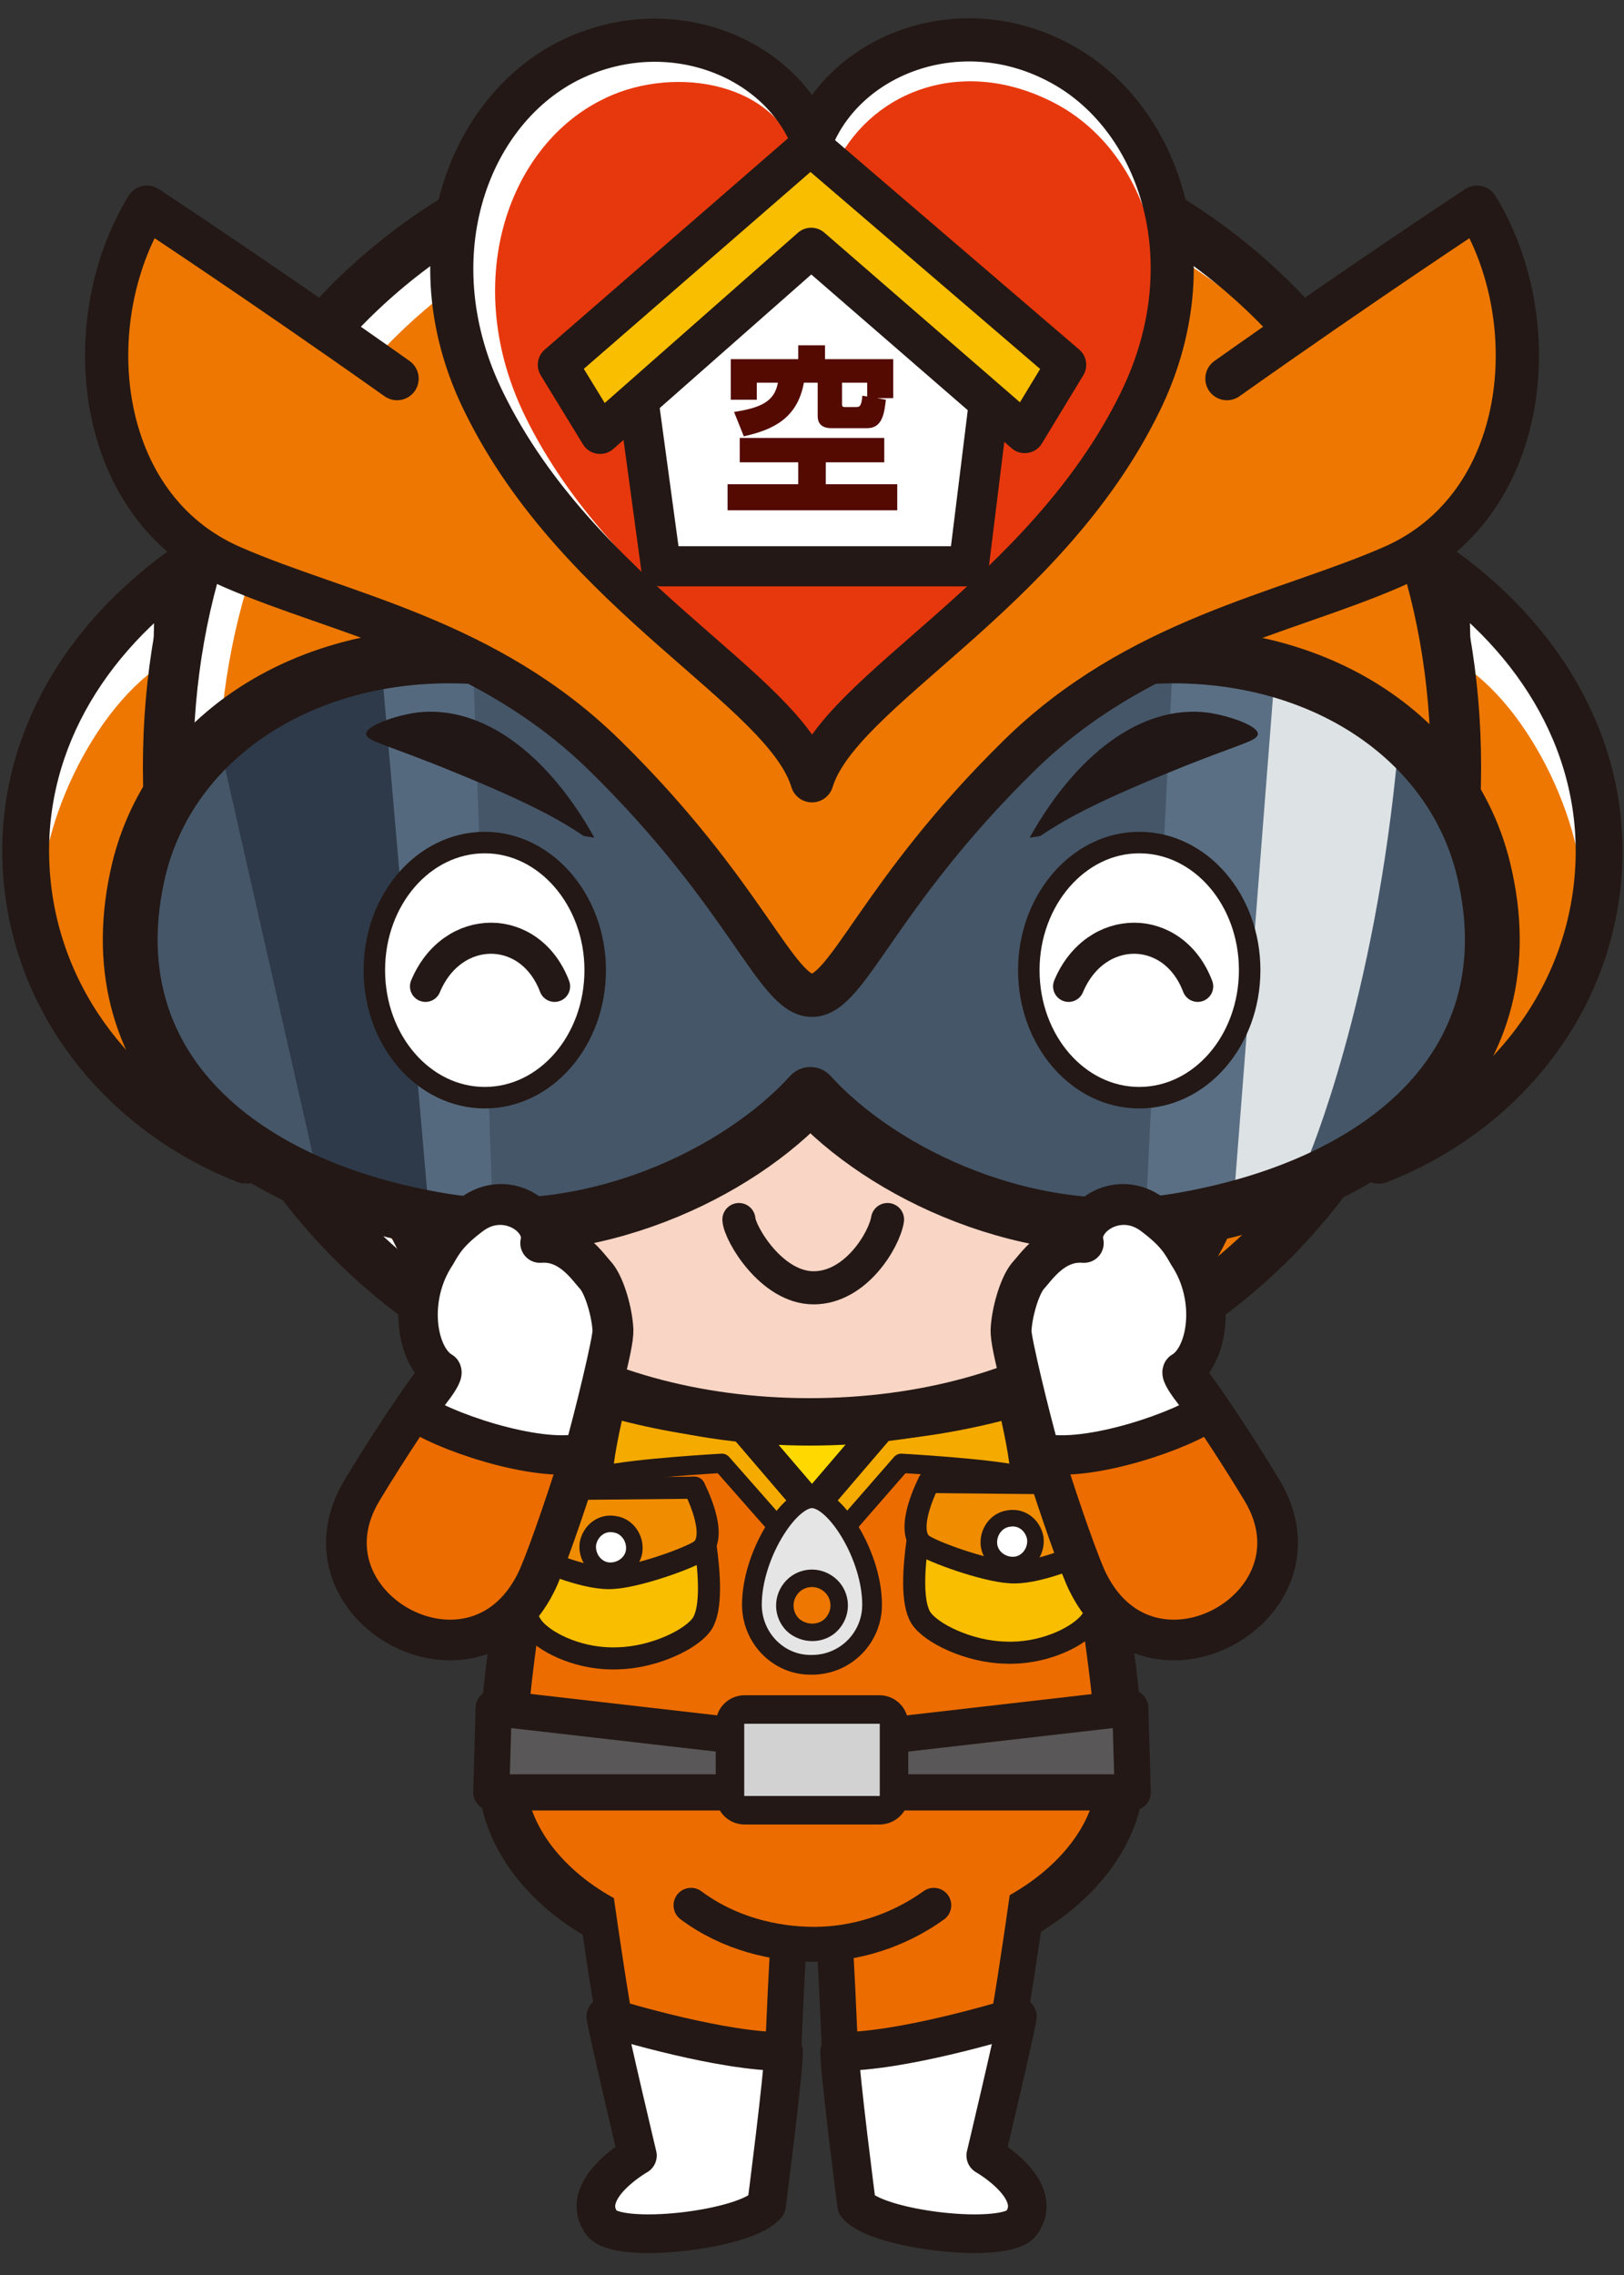
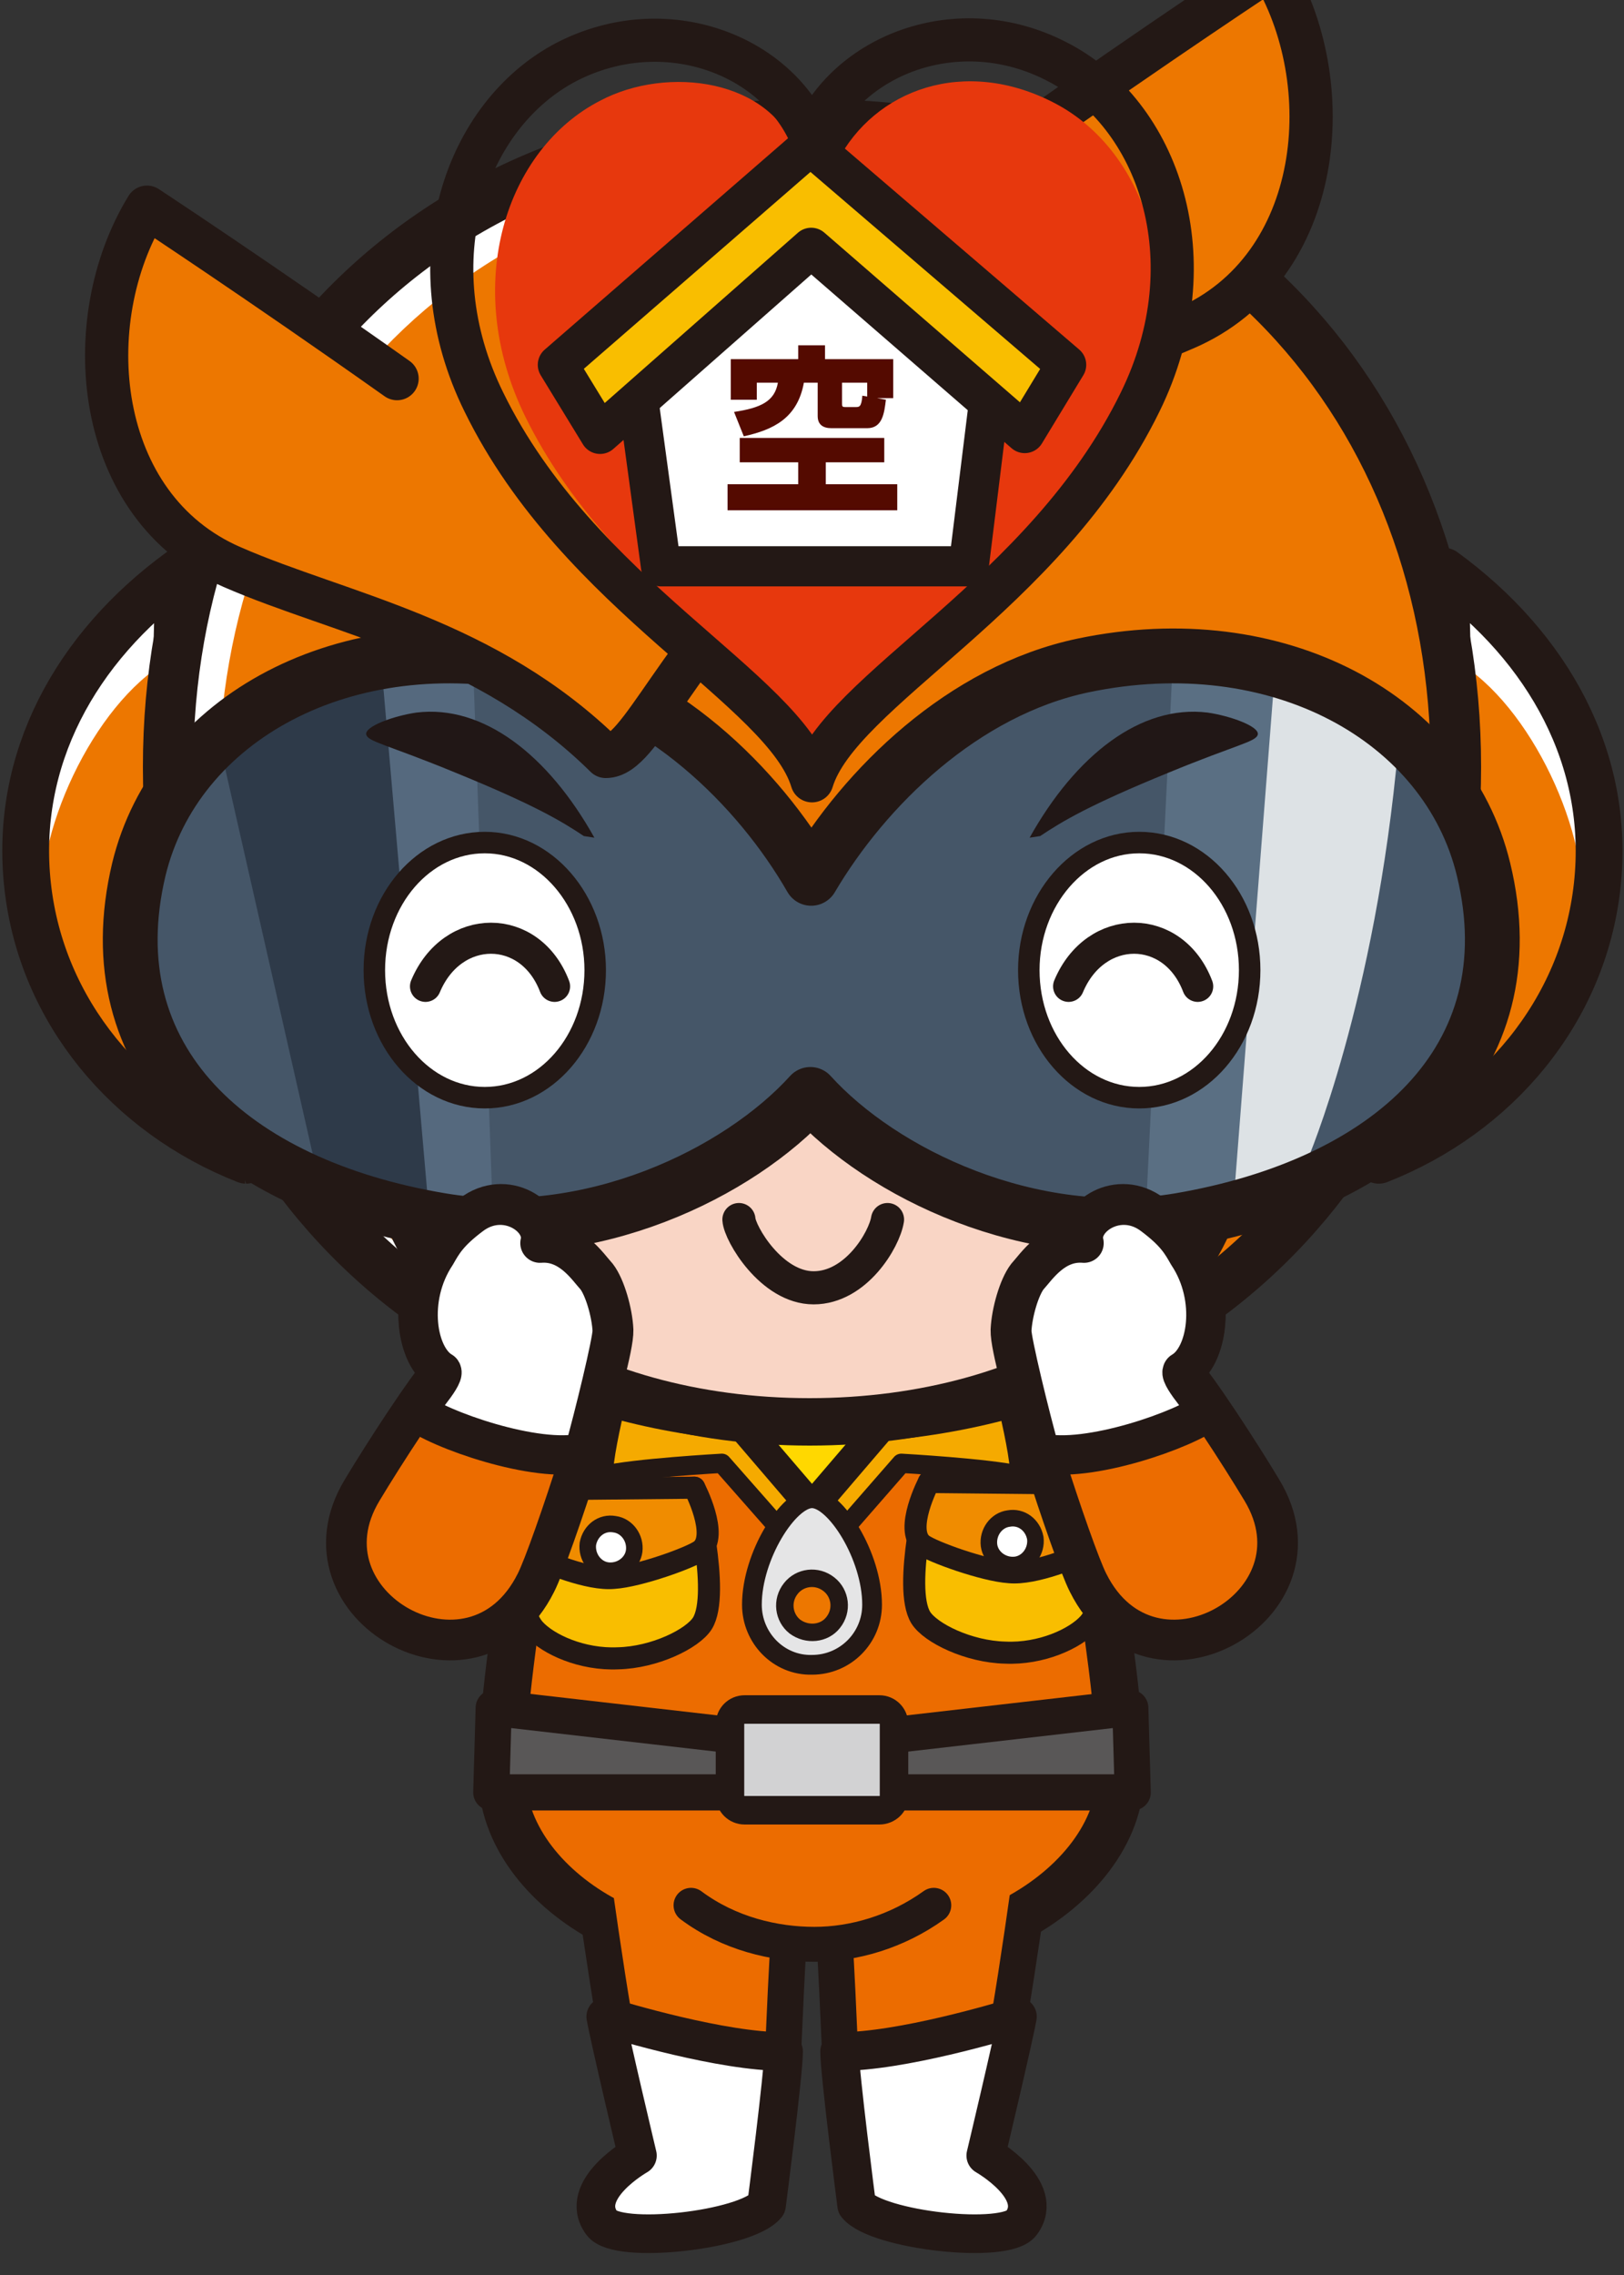
<svg xmlns="http://www.w3.org/2000/svg" xmlns:xlink="http://www.w3.org/1999/xlink" version="1.1" id="レイヤー_1" x="0px" y="0px" viewBox="0 0 200 280" style="enable-background:new 0 0 200 280;" xml:space="preserve">
  <rect x="0" y="0" width="200" height="280" fill="#333333" stroke="none" />
  <style type="text/css">
	.st0{clip-path:url(#SVGID_00000175282075032457377650000009854265683131625108_);}
	.st1{fill:#1DADE5;stroke:#231815;stroke-width:8.898;stroke-linecap:round;stroke-linejoin:round;}
	.st2{fill:#EC6C00;stroke:#231815;stroke-width:5.821;stroke-linejoin:round;}
	.st3{fill:#EC6C00;}
	.st4{fill:#FFFFFF;stroke:#231815;stroke-width:4.757;stroke-linejoin:round;}
	.st5{fill:#EC6C00;stroke:#231815;stroke-width:4.298;stroke-linecap:round;stroke-linejoin:round;}
	.st6{fill:#F9BE00;stroke:#231815;stroke-width:2.718;stroke-linecap:round;stroke-linejoin:round;}
	.st7{fill:#F08C00;stroke:#231815;stroke-width:2.718;stroke-linecap:round;stroke-linejoin:round;}
	.st8{fill:#FFFFFF;stroke:#231815;stroke-width:2.039;stroke-linecap:round;stroke-linejoin:round;}
	.st9{fill:#F5AA00;stroke:#231815;stroke-width:2.379;stroke-linecap:round;stroke-linejoin:round;}
	.st10{fill:#595757;stroke:#231815;stroke-width:4.449;stroke-linecap:round;stroke-linejoin:round;}
	.st11{fill:#D2D2D3;stroke:#231815;stroke-width:3.509;stroke-linecap:round;stroke-linejoin:round;}
	.st12{fill:#FFD800;stroke:#231815;stroke-width:3.738;stroke-linejoin:round;}
	.st13{fill:#FFFFFF;}
	.st14{fill:#ED7700;}
	.st15{fill:none;stroke:#231815;stroke-width:5.765;stroke-linecap:round;stroke-linejoin:round;}
	.st16{fill:none;stroke:#231815;stroke-width:6.204;stroke-linecap:round;stroke-linejoin:round;}
	.st17{fill:#F9D5C5;stroke:#231815;stroke-width:5.84;}
	.st18{fill:none;stroke:#231815;stroke-width:4.078;stroke-linecap:round;stroke-linejoin:round;}
	.st19{fill:#E5E5E6;stroke:#231815;stroke-width:2.43;stroke-miterlimit:10;}
	.st20{fill:#ED7700;stroke:#231815;stroke-width:2.149;stroke-miterlimit:10;}
	.st21{fill:#455668;}
	.st22{fill:#5A6F83;}
	.st23{fill:#DDE2E5;}
	.st24{fill:#2E3A49;}
	.st25{fill:#55697E;}
	.st26{fill:none;stroke:#231815;stroke-width:6.75;stroke-linejoin:round;}
	.st27{fill:#ED7700;stroke:#231815;stroke-width:5.323;stroke-linecap:round;stroke-linejoin:round;}
	.st28{fill:#E7380D;}
	.st29{fill:none;stroke:#231815;stroke-width:5.309;stroke-linecap:round;stroke-linejoin:round;}
	.st30{fill:#EC6C00;stroke:#231815;stroke-width:5.008;stroke-linecap:round;stroke-linejoin:round;}
	.st31{fill:#FFFFFF;stroke:#231815;stroke-width:4.85;stroke-linecap:round;stroke-linejoin:round;}
	.st32{fill:#211716;}
	.st33{fill:#FFFFFF;stroke:#231815;stroke-width:2.647;}
	.st34{fill:#FFFFFF;stroke:#231815;stroke-width:4.943;stroke-linecap:round;stroke-linejoin:round;}
	.st35{fill:#F9BE00;stroke:#231815;stroke-width:4.943;stroke-linecap:round;stroke-linejoin:round;}
	.st36{fill:#540A00;}
	.st37{fill:none;stroke:#231815;stroke-width:3.823;stroke-linecap:round;stroke-linejoin:round;}
</style>
  <g>
    <defs>
      <rect id="SVGID_1_" width="200" height="280" />
    </defs>
    <clipPath id="SVGID_00000029006730404216409470000007153430175152772534_">
      <use xlink:href="#SVGID_1_" style="overflow:visible;" />
    </clipPath>
    <g style="clip-path:url(#SVGID_00000029006730404216409470000007153430175152772534_);">
      <path class="st1" d="M74.4,225.1c5.1,36.7,6.8,44.7,14.7,44.2c6.4-0.4,4.3-19,6.5-38.4" />
      <path class="st1" d="M125.5,225.1c-5.1,36.7-6.8,44.7-14.7,44.2c-6.4-0.4-4.3-19-6.5-38.4" />
      <path class="st2" d="M131.3,153.1c0,22.9,6.7,50.2,6.7,65.2c0,7.3-5.5,13.9-12.8,17.8c-7.8,4.2-17,1.5-25.3,1.5s-18.1,2.8-26-1.6    c-6.9-3.9-12.1-10.3-12.1-17.7c0-15.9,6.7-42.3,6.7-65.2H131.3z" />
      <path class="st3" d="M74.4,225.1c5.1,36.7,6.8,44.7,14.7,44.2c6.4-0.4,4.3-19,6.5-38.4" />
      <path class="st4" d="M78.5,265.3c0,0-7.4,4.2-4.4,8.3c1.9,2.7,17.8,0.9,20.3-2.2c0,0,2.1-16.2,2.1-18.9c-7.6,0-19.9-3.7-21.9-4.3    C75.1,251,78.5,265.3,78.5,265.3z" />
      <path class="st3" d="M125.5,225.1c-5.1,36.7-6.8,44.7-14.7,44.2c-6.4-0.4-4.3-19-6.5-38.4" />
      <path class="st4" d="M121.4,265.3c0,0,7.4,4.2,4.4,8.3c-1.9,2.7-17.8,0.9-20.3-2.2c0,0-2.1-16.2-2.1-18.9c7.6,0,19.9-3.7,21.9-4.3    C124.8,251,121.4,265.3,121.4,265.3z" />
      <path class="st5" d="M115,234.5c-4.6,3.3-9.9,4.8-14.7,4.8c-4.9,0-10.5-1.3-15.2-4.8" />
      <g>
        <g>
          <path class="st6" d="M134.6,183.4l-20.2-1c0,0-3.3,13-1,16.7c1.2,1.9,5.9,4.2,10.4,4.3c4.4,0.2,8.6-1.7,10.3-3.6      C137.5,195.9,134.6,183.4,134.6,183.4z" />
          <path class="st7" d="M134.3,182.6l-19.9-0.2c0,0-3.1,5.9-0.8,7.7c1.2,0.9,7.6,3.2,10.7,3.4c3.1,0.3,8.3-1.9,10-2.7      C137.7,188.9,134.3,182.6,134.3,182.6z" />
        </g>
        <path class="st8" d="M127.5,189.3c0.2,1.6-0.9,3.1-2.4,3.3c-1.6,0.2-3.1-0.9-3.3-2.4c-0.2-1.6,0.9-3.1,2.4-3.3     C125.8,186.6,127.2,187.7,127.5,189.3z" />
      </g>
      <g>
        <g>
          <path class="st6" d="M65.3,184.1l20.2-1c0,0,3.3,13,1,16.7c-1.2,1.9-5.9,4.2-10.4,4.3c-4.4,0.2-8.6-1.7-10.3-3.6      C62.4,196.6,65.3,184.1,65.3,184.1z" />
          <path class="st7" d="M65.6,183.3l19.9-0.2c0,0,3.1,5.9,0.8,7.7c-1.2,0.9-7.6,3.2-10.7,3.4c-3.1,0.3-8.3-1.9-10-2.7      C62.3,189.7,65.6,183.3,65.6,183.3z" />
        </g>
        <path class="st8" d="M72.4,190c-0.2,1.6,0.9,3.1,2.4,3.3c1.6,0.2,3.1-0.9,3.3-2.4c0.2-1.6-0.9-3.1-2.4-3.3     C74.1,187.3,72.7,188.4,72.4,190z" />
      </g>
      <path class="st9" d="M121.5,163.5c0.8,2.1,4.1,14.3,4.1,18.1c-3.8-0.9-14.6-1.5-14.6-1.5L100,192.7l-11.1-12.6    c0,0-10.8,0.6-14.6,1.5c0-3.8,3.3-16,4.1-18.1H121.5z" />
      <g>
        <polygon class="st10" points="139.5,220.6 60.5,220.6 60.8,210.2 100,214.7 139.2,210.2    " />
        <path class="st11" d="M108.3,222.8H91.7c-1,0-1.8-0.8-1.8-1.8v-8.8c0-1,0.8-1.8,1.8-1.8h16.6c1,0,1.8,0.8,1.8,1.8v8.8     C110.2,222,109.3,222.8,108.3,222.8z" />
      </g>
      <polygon class="st12" points="85,168 114.9,168.1 100,185.5   " />
      <g>
        <g>
          <path class="st13" d="M177.8,70.3c12.9,9.4,20.6,23.2,18.9,38.7c-1.7,15.5-12.4,28.1-26.9,33.8      C169.8,142.8,180.4,103.3,177.8,70.3z" />
        </g>
        <g>
          <path class="st14" d="M179.4,81.4c9.1,5.3,16.6,21.4,15.4,31.7c-1.3,10.6-10.6,25.2-25,29.7C169.8,142.8,182.6,108.9,179.4,81.4      z" />
        </g>
        <g>
          <path class="st15" d="M177.8,70.3c12.9,9.4,20.6,23.2,18.9,38.7c-1.7,15.5-12.4,28.1-26.9,33.8      C169.8,142.8,180.4,103.3,177.8,70.3z" />
        </g>
      </g>
      <g>
        <g>
          <path class="st13" d="M22.2,70.3C9.3,79.7,1.7,93.5,3.4,109c1.7,15.5,12.4,28.1,26.9,33.8C30.2,142.8,19.6,103.3,22.2,70.3z" />
        </g>
        <g>
          <path class="st14" d="M20.6,81.4C11.5,86.7,4,102.8,5.2,113.2c1.3,10.6,10.6,25.2,25,29.7C30.2,142.8,17.4,108.9,20.6,81.4z" />
        </g>
        <g>
          <path class="st15" d="M22.2,70.3C9.3,79.7,1.7,93.5,3.4,109c1.7,15.5,12.4,28.1,26.9,33.8C30.2,142.8,19.6,103.3,22.2,70.3z" />
        </g>
      </g>
      <path class="st13" d="M179.3,94.1c0,43.5-29.2,79.9-79.3,79.9c-50.1,0-79.3-36.4-79.3-79.9c0-43.5,29.9-78.8,79.3-78.8    C149.4,15.3,179.3,50.5,179.3,94.1z" />
      <path class="st14" d="M179.3,96.8c0,42-28,77.1-76.2,77.1s-76.2-35.1-76.2-77.1c0-42,28.7-76.1,76.2-76.1S179.3,54.8,179.3,96.8z" />
      <path class="st16" d="M179.3,94.4c0,43.7-29.2,80.2-79.3,80.2c-50.1,0-79.3-36.5-79.3-80.2S50.6,15.3,100,15.3    C149.4,15.3,179.3,50.7,179.3,94.4z" />
      <path class="st17" d="M151.1,139.6c0,20.7-23,35.4-51.4,35.4s-51.4-14.8-51.4-35.4c0-7.4,2.8-14.4,8.1-20.1    c9.6-10.6,22-0.9,43.3-0.9c21.5,0.1,33.6-9.6,43.6,1.2C148.5,125.4,151.1,132.3,151.1,139.6z" />
      <path class="st18" d="M91,150.1c0.1,1.7,4,8.4,9.2,8.4c5.2,0,8.7-5.9,9.1-8.4" />
      <g>
        <path class="st19" d="M92.6,197.5c0-6,4.5-13.1,7.4-13.1c2.9,0,7.4,7.1,7.4,13.1c0,4.1-3.3,7.4-7.4,7.4     C95.9,205,92.6,201.6,92.6,197.5z" />
        <path class="st20" d="M97.9,200.2c-1.4-1.1-1.7-3.2-0.5-4.7c1.1-1.4,3.2-1.7,4.7-0.5c1.4,1.1,1.7,3.2,0.5,4.7     C101.5,201.1,99.4,201.3,97.9,200.2z" />
      </g>
      <g>
        <path class="st21" d="M182.7,107c-3.3-18.9-25.4-30.1-49.3-25.1c-14.8,3.1-26.9,15-33.5,26.2c-6.5-11.3-18.6-23.2-33.5-26.2     c-23.9-5-45.9,6.3-49.3,25.1s13.4,38.2,37.2,43.2c18.2,3.8,36.7-5.8,45.5-15.5c8.8,9.7,27.2,19.3,45.5,15.5     C169.4,145.2,186,125.8,182.7,107z" />
        <path class="st22" d="M155.1,147l-14,2.5l3.3-67.4c0,0,9.8-0.1,20.4,4.7L155.1,147z" />
        <path class="st23" d="M161,142.8c0,0,0.5-0.1-9,4.1l4.9-62.8c0,0,9.9,0.9,15.3,7.8C169.4,123.3,161,142.8,161,142.8z" />
        <path class="st24" d="M39,144.2c13.2,4.8,21.2,5.5,21.2,5.5l-2.4-67.4c0,0-20.1-3.8-30.5,10.4L39,144.2z" />
        <path class="st25" d="M52.7,147.7c4.3,1.7,7.1,1.4,8,1.9L58.3,83c0,0-5.3-0.3-11.3-0.8L52.7,147.7z" />
        <path class="st26" d="M182.7,107c-4.5-18.6-25.4-30.1-49.3-25.1c-14.8,3.1-26.9,15-33.5,26.2c-6.5-11.3-18.6-23.2-33.5-26.2     c-23.9-5-44.8,6.5-49.3,25.1c-5.6,23.5,11.5,38.9,37.2,43.2c18.4,3.1,36.7-5.8,45.5-15.5c8.8,9.7,27.1,18.6,45.5,15.5     C171,145.8,188.4,130.5,182.7,107z" />
      </g>
-       <path class="st27" d="M48.9,46.6C31.8,34.5,18.1,25.5,18.1,25.5c-8.6,14-6.6,36.9,10.5,44.3c13.3,5.8,31.3,8.8,46,23.3    c17.3,17,21,29.4,25.4,29.4c4.4,0,8.1-12.4,25.4-29.4c14.7-14.5,32.7-17.5,46-23.3c17.1-7.4,19.1-30.3,10.5-44.3    c0,0-13.7,9-30.8,21.1" />
-       <path class="st13" d="M100,96.1c-3.4-11.3-28.7-22.7-40.4-46.6C51,32.1,57.3,14.1,69.8,7.6c12.1-6.2,26-0.9,30.2,9.5h0    c4.2-10.4,18.1-15.8,30.2-9.5c12.5,6.4,18.8,24.4,10.2,41.9C128.7,73.4,103.4,84.9,100,96.1L100,96.1z" />
+       <path class="st27" d="M48.9,46.6C31.8,34.5,18.1,25.5,18.1,25.5c-8.6,14-6.6,36.9,10.5,44.3c13.3,5.8,31.3,8.8,46,23.3    c4.4,0,8.1-12.4,25.4-29.4c14.7-14.5,32.7-17.5,46-23.3c17.1-7.4,19.1-30.3,10.5-44.3    c0,0-13.7,9-30.8,21.1" />
      <path class="st28" d="M102.1,94.8c-3.2-10.5-26.5-21.3-37.4-43.5c-8-16.3-2.3-33,9.2-38.9C82.2,8,95.1,9.7,98.2,19    c1.9,1.7,3.8-1.3,4.8,1.1l0.1-0.2c4.6-8.9,15.7-13,26.8-7.2c11.5,6,16.9,22.7,9.1,38.9C128.4,73.7,105.2,84.3,102.1,94.8    L102.1,94.8z" />
      <path class="st29" d="M100,96.1c-3.4-11.3-28.7-22.7-40.4-46.6C51,32.1,57.3,14.1,69.8,7.6c12.1-6.2,26-0.9,30.2,9.5h0    c4.2-10.4,18.1-15.8,30.2-9.5c12.5,6.4,18.8,24.4,10.2,41.9C128.7,73.4,103.4,84.9,100,96.1L100,96.1z" />
      <g>
        <g>
          <path class="st30" d="M134,194.8c-1.9-3.7-9.6-27.2-9.5-31.1c0.1-2.2,1-5.3,2-6.6c1.1-1.2,3.2-4.5,6.9-4.2      c-0.8-3.1,4.3-6.6,8.5-3.4c2.8,2.1,3.5,3.4,4.3,4.8c3.6,5.4,2.4,12.6-0.7,14.4c2,2.2,7.2,10.2,9.9,14.7      C164,197.6,141.7,210.2,134,194.8z" />
        </g>
        <g>
          <path class="st31" d="M128.1,178.8c-1.3-4.6-3.5-13.7-3.5-15c0.1-2.2,1-5.3,2-6.6c1.1-1.2,3.2-4.5,6.9-4.2      c-0.8-3.1,4.3-6.6,8.5-3.4c2.8,2.1,3.5,3.4,4.3,4.8c3.6,5.4,2.4,12.6-0.7,14.4c-0.4,0.6,3.3,4.8,3.3,4.8      C146.1,175.9,133.9,180.2,128.1,178.8z" />
        </g>
      </g>
      <g>
        <g>
          <path class="st30" d="M66,194.8c1.9-3.7,9.6-27.2,9.5-31.1c-0.1-2.2-1-5.3-2-6.6c-1.1-1.2-3.2-4.5-6.9-4.2      c0.8-3.1-4.3-6.6-8.5-3.4c-2.8,2.1-3.5,3.4-4.3,4.8c-3.6,5.4-2.4,12.6,0.7,14.4c-2,2.2-7.2,10.2-9.9,14.7      C36,197.6,58.3,210.2,66,194.8z" />
        </g>
        <g>
          <path class="st31" d="M71.9,178.8c1.3-4.6,3.5-13.7,3.5-15c-0.1-2.2-1-5.3-2-6.6c-1.1-1.2-3.2-4.5-6.9-4.2      c0.8-3.1-4.3-6.6-8.5-3.4c-2.8,2.1-3.5,3.4-4.3,4.8c-3.6,5.4-2.4,12.6,0.7,14.4c0.4,0.6-3.3,4.8-3.3,4.8      C53.9,175.9,66.1,180.2,71.9,178.8z" />
        </g>
      </g>
      <g>
        <path class="st32" d="M128.1,102.9c2.7-1.8,6-3.8,15.8-7.8c8.5-3.5,10.8-3.8,11-4.7c0.2-1-3.4-2.3-6.2-2.7     c-8.2-1-16.2,5.2-21.9,15.4L128.1,102.9z" />
      </g>
      <g>
        <path class="st32" d="M71.9,102.9c-2.7-1.8-6-3.8-15.8-7.8c-8.5-3.5-10.8-3.8-11-4.7c-0.2-1,3.4-2.3,6.2-2.7     c8.2-1,16.2,5.2,21.9,15.4L71.9,102.9z" />
      </g>
      <g>
        <g>
          <path class="st33" d="M126.7,119.4c0,8.7,6.1,15.7,13.6,15.7c7.5,0,13.6-7,13.6-15.7c0-8.7-6.1-15.7-13.6-15.7      C132.8,103.7,126.7,110.8,126.7,119.4z" />
        </g>
      </g>
      <g>
        <g>
          <path class="st33" d="M73.3,119.4c0,8.7-6.1,15.7-13.6,15.7c-7.5,0-13.6-7-13.6-15.7c0-8.7,6.1-15.7,13.6-15.7      C67.2,103.7,73.3,110.8,73.3,119.4z" />
        </g>
      </g>
      <g>
        <g>
          <g>
            <g>
              <polygon class="st34" points="122.4,44.6 100,25.5 78,44.7 81.4,69.7 119.3,69.7       " />
              <polygon class="st35" points="73.9,53.4 68.7,44.9 99.8,17.9 131.3,44.9 126.2,53.3 99.9,30.5       " />
            </g>
          </g>
        </g>
        <g>
          <path class="st36" d="M108.9,53.9v3h-7.2v2.7h8.8v3.2H89.6v-3.2h8.7v-2.7h-7.2v-3H108.9z M90.4,50.7c3.3-0.5,5-1.3,5.4-3.6h-2.6      v2.1H90v-5h8.3v-1.7h3.3v1.7h8.4V49h-2l1.1,0.2c-0.2,1.6-0.4,3.5-2.3,3.5h-4.4c-1,0-1.7-0.4-1.7-1.5v-4.1h-1.7      c-0.8,4.4-3.8,5.8-7.4,6.6L90.4,50.7z M103.7,49.6c0,0.4,0,0.5,0.4,0.5h1.3c0.4,0,0.7,0,0.8-1.4l0.6,0.1v-1.7h-3.1V49.6z" />
        </g>
      </g>
      <path class="st37" d="M131.6,121.4c3.3-7.9,12.9-7.9,15.9,0" />
      <path class="st37" d="M52.4,121.4c3.3-7.9,12.9-7.9,15.9,0" />
    </g>
  </g>
</svg>